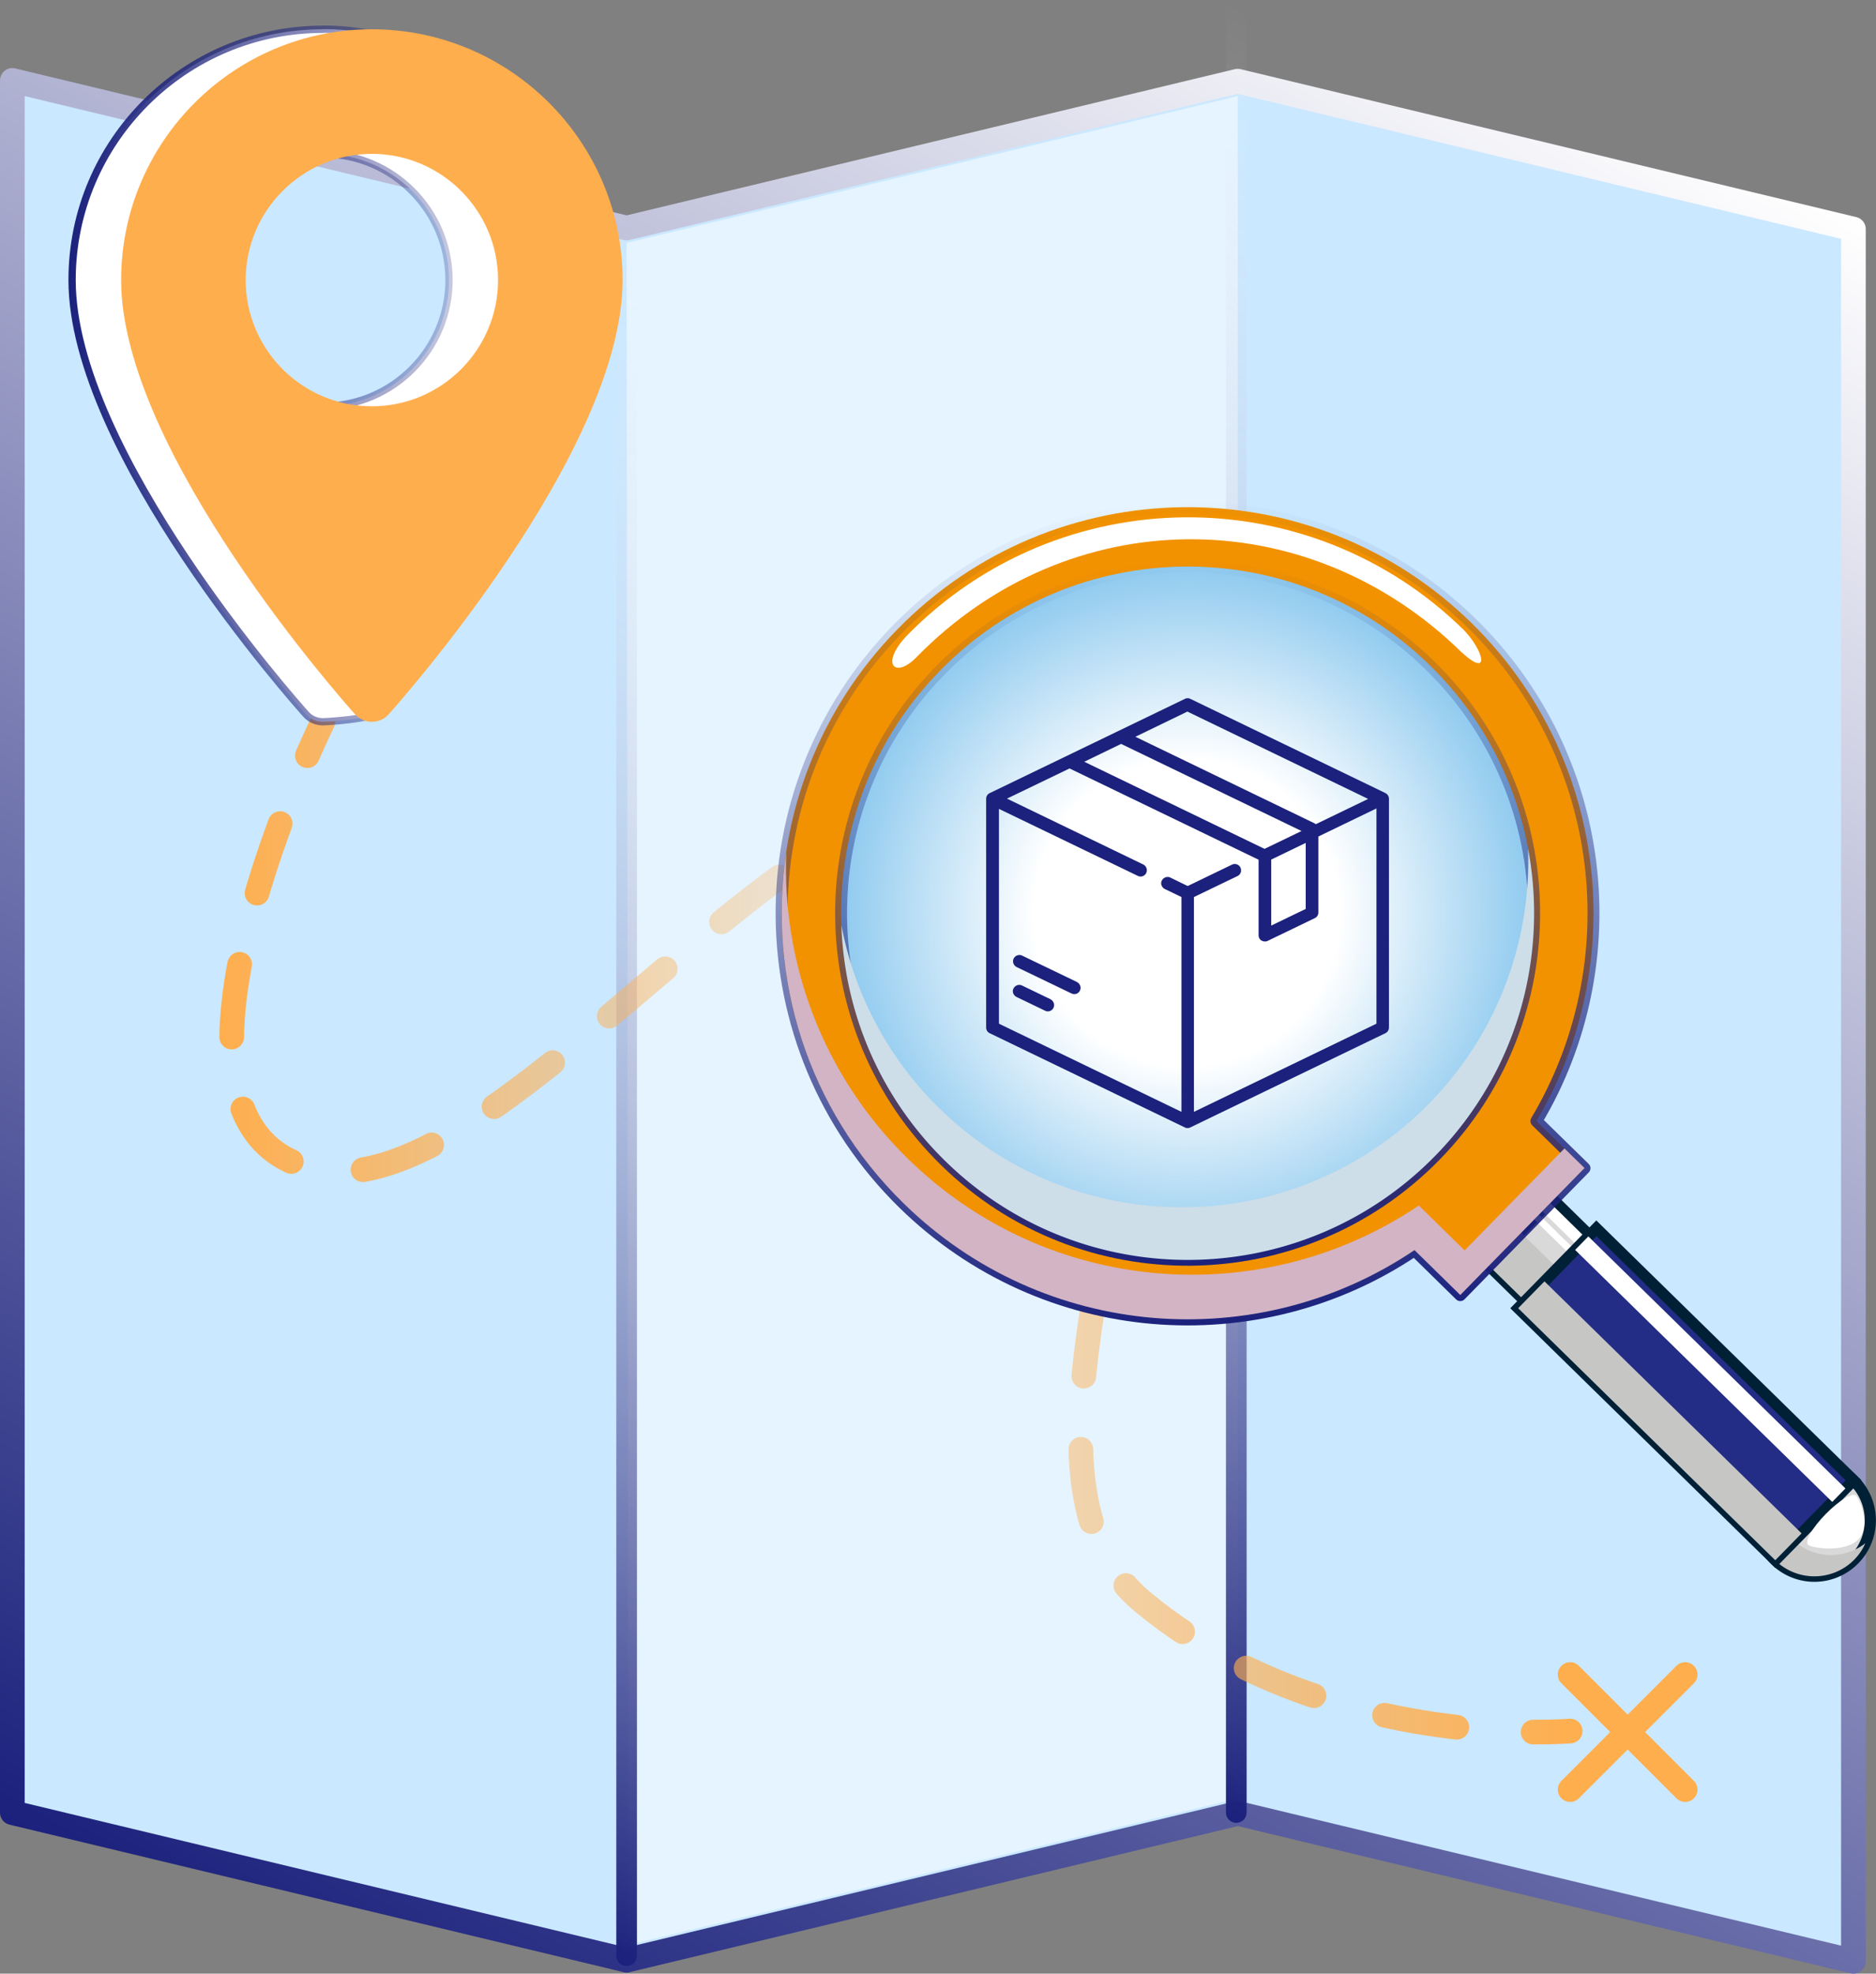
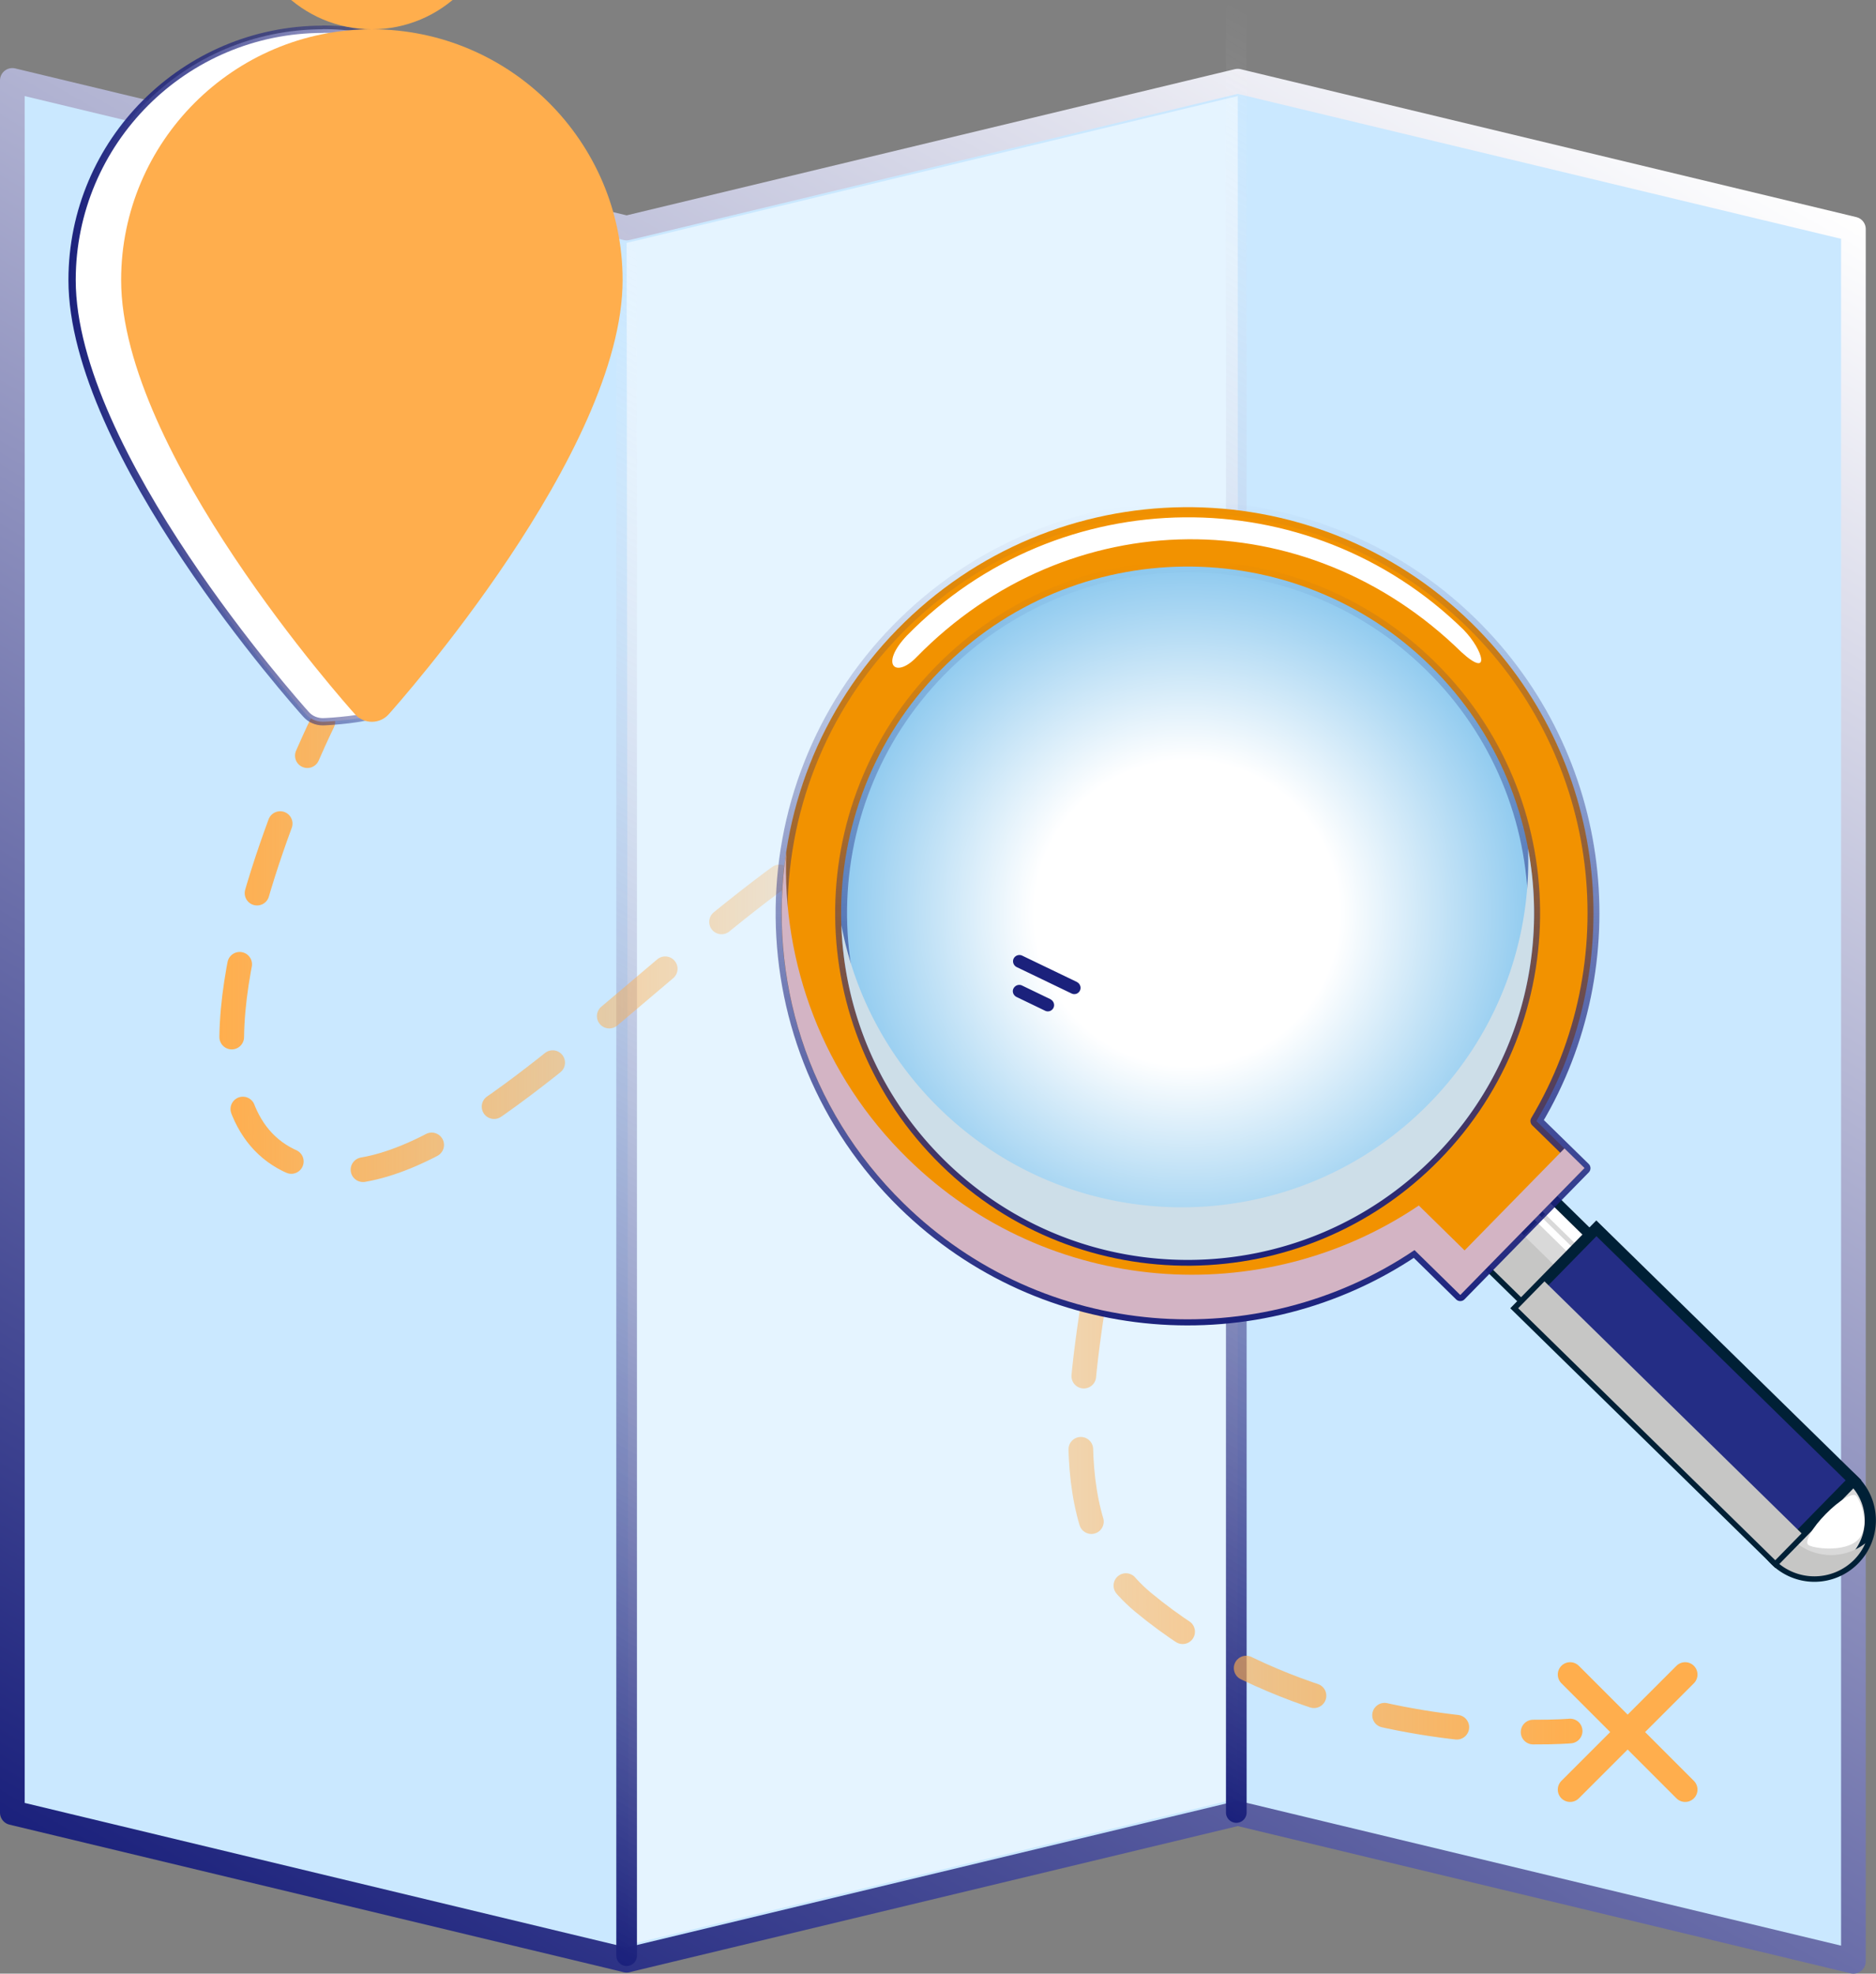
<svg xmlns="http://www.w3.org/2000/svg" xmlns:xlink="http://www.w3.org/1999/xlink" viewBox="0 0 126.22 132.76">
  <rect x="0" y="0" width="126.22" height="132.76" fill="#808080" stroke="none" />
  <defs>
    <linearGradient id="linear-gradient" x1="23.8" y1="136.15" x2="101.73" y2="1.18" gradientUnits="userSpaceOnUse">
      <stop offset="0" stop-color="#1b217c" />
      <stop offset="1" stop-color="#fff" />
    </linearGradient>
    <linearGradient id="linear-gradient-2" x1="16.65" y1="117.63" x2="67.67" y2="29.26" gradientUnits="userSpaceOnUse">
      <stop offset="0" stop-color="#1b217c" />
      <stop offset="1" stop-color="#fff" stop-opacity="0" />
    </linearGradient>
    <linearGradient id="linear-gradient-3" x1="56.59" y1="107.37" x2="109.78" y2="15.25" xlink:href="#linear-gradient-2" />
    <linearGradient id="linear-gradient-4" x1="14.76" y1="49.69" x2="106.47" y2="49.69" gradientUnits="userSpaceOnUse">
      <stop offset="0" stop-color="#ffae4d" />
      <stop offset=".45" stop-color="#ffae4d" stop-opacity=".2" />
      <stop offset="1" stop-color="#ffae4d" />
    </linearGradient>
    <linearGradient id="linear-gradient-5" x1="14.76" y1="84.84" x2="106.47" y2="84.84" xlink:href="#linear-gradient-4" />
    <linearGradient id="linear-gradient-6" y1="116.47" y2="116.47" xlink:href="#linear-gradient-4" />
    <linearGradient id="linear-gradient-7" x1="4.61" y1="25.26" x2="38.84" y2="25.26" gradientUnits="userSpaceOnUse">
      <stop offset="0" stop-color="#1b217c" />
      <stop offset="1" stop-color="#1b217c" stop-opacity="0" />
    </linearGradient>
    <linearGradient id="linear-gradient-8" x1="-1101.33" y1="-1402.19" x2="-1045.9" y2="-1402.19" gradientTransform="rotate(-93 197.672 -1217.692)" xlink:href="#linear-gradient-7" />
    <linearGradient id="linear-gradient-9" x1="-1097.33" y1="-1402.19" x2="-1049.89" y2="-1402.19" gradientTransform="rotate(-93 197.672 -1217.692)" xlink:href="#linear-gradient-7" />
    <radialGradient id="radial-gradient" cx="-935.87" cy="-1823.52" fx="-935.87" fy="-1823.52" r="23.32" gradientTransform="rotate(-112.71 199.235 -1219.06)" gradientUnits="userSpaceOnUse">
      <stop offset=".44" stop-color="#fff" />
      <stop offset="1" stop-color="#8fcaef" />
    </radialGradient>
    <style>.cls-1{fill:#1b217c}.cls-4{fill:#fff}.cls-6{stroke-linecap:round;stroke-linejoin:round}.cls-15{mix-blend-mode:multiply}.cls-6{stroke:#ffae4d;fill:none;stroke-width:1.66px}.cls-15{fill:#c6c6c5}.cls-22{stroke:#002036;stroke-miterlimit:10;stroke-width:.75px;fill:#d9d9d9}.cls-4{mix-blend-mode:soft-light}</style>
  </defs>
  <g style="isolation:isolate">
    <g id="Layer_2" data-name="Layer 2">
      <g id="Layer_1-2" data-name="Layer 1">
        <path style="fill:#cae8ff;stroke:url(#linear-gradient);stroke-width:1.66px;stroke-linecap:round;stroke-linejoin:round" d="M124.7 15.41v116.52l-41.42-9.95-40.81 9.8-.31.08-.31-.08-41.02-9.85V5.41l41.33 9.93 40.91-9.83.21-.05.2.05 41.22 9.9z" />
        <path style="fill:#e5f4ff" d="m42.16 16.34 41.12-9.88v114.52l-40.99 9.84-.13-114.48z" />
        <path style="stroke:url(#linear-gradient-2);stroke-width:1.39px;fill:#e5f4ff;stroke-linecap:round;stroke-linejoin:round" d="M42.16 131.55V15.34" />
        <path style="stroke-width:1.39px;stroke:url(#linear-gradient-3);fill:#e5f4ff;stroke-linecap:round;stroke-linejoin:round" d="M83.18.69v121.23" />
        <path d="M21.72 48.56s-.42.85-1.04 2.27" style="stroke:url(#linear-gradient-4);fill:none;stroke-width:1.66px;stroke-linecap:round;stroke-linejoin:round" />
        <path d="M18.85 55.4c-3.13 8.47-6.52 21.94 2.88 23.34C35.54 80.79 58.67 43.15 71.4 55.9c12.73 12.75-6.64 41.79 5.5 51.87 8 6.64 17.93 8.29 23.78 8.65" style="stroke:url(#linear-gradient-5);stroke-dasharray:4.93 4.93;fill:none;stroke-width:1.66px;stroke-linecap:round;stroke-linejoin:round" />
        <path d="M103.15 116.51c1.57.01 2.49-.07 2.49-.07" style="stroke:url(#linear-gradient-6);fill:none;stroke-width:1.66px;stroke-linecap:round;stroke-linejoin:round" />
        <path d="M21.72 1.97c-9.3 0-16.87 7.56-16.87 16.87 0 11.55 15.1 28.5 15.74 29.21.3.34.72.5 1.13.5s3.13-.2 3.43-.54c.64-.72 13.44-17.63 13.44-29.18 0-9.3-7.57-16.87-16.87-16.87Zm0 25.36c-4.68 0-8.49-3.81-8.49-8.49s3.81-8.49 8.49-8.49 8.49 3.81 8.49 8.49-3.81 8.49-8.49 8.49Z" style="stroke-linecap:round;stroke-linejoin:round;fill:#fff;stroke:url(#linear-gradient-7);stroke-width:.49px" />
-         <path d="M25.02 1.97c-9.3 0-16.87 7.57-16.87 16.87 0 11.55 15.1 28.5 15.74 29.21.6.67 1.66.67 2.26 0 .64-.72 15.74-17.67 15.74-29.21 0-9.3-7.57-16.87-16.87-16.87Zm0 25.36c-4.68 0-8.49-3.81-8.49-8.49s3.81-8.49 8.49-8.49 8.49 3.81 8.49 8.49-3.81 8.49-8.49 8.49Z" style="fill:#ffae4d" />
+         <path d="M25.02 1.97c-9.3 0-16.87 7.57-16.87 16.87 0 11.55 15.1 28.5 15.74 29.21.6.67 1.66.67 2.26 0 .64-.72 15.74-17.67 15.74-29.21 0-9.3-7.57-16.87-16.87-16.87Zc-4.68 0-8.49-3.81-8.49-8.49s3.81-8.49 8.49-8.49 8.49 3.81 8.49 8.49-3.81 8.49-8.49 8.49Z" style="fill:#ffae4d" />
        <path class="cls-22" transform="rotate(-45.59 103.726 84.286)" d="M100.63 82.24h6.2v4.1h-6.2z" />
        <path class="cls-15" transform="rotate(-45.59 102.642 85.398)" d="M101.1 83.35h3.1v4.1h-3.1z" />
        <path class="cls-4" transform="rotate(-45.56 105.44 82.571)" d="M105.05 80.51h.77v4.1h-.77z" />
        <path class="cls-4" transform="rotate(-45.59 104.784 83.233)" d="M104.55 81.18h.46v4.1h-.46z" />
        <path d="M99.02 41.92c-10.78-10.56-28.07-10.38-38.63.4-10.56 10.78-10.38 28.07.4 38.63 9.43 9.24 23.85 10.26 34.38 3.15l3.08 3.02 8.36-8.54-3.24-3.17c6.31-10.58 4.84-24.48-4.35-33.49Z" style="fill:#f29200;stroke:url(#linear-gradient-8);stroke-width:.8px;stroke-linecap:round;stroke-linejoin:round" />
        <g style="mix-blend-mode:multiply">
          <path d="m98.54 84.11-3.08-3.02c-10.53 7.11-24.95 6.09-34.38-3.15-5.74-5.62-8.47-13.16-8.18-20.61-1.26 8.38 1.37 17.23 7.89 23.61 9.43 9.24 23.85 10.26 34.38 3.15l3.08 3.02 8.36-8.54-1.35-1.32-6.72 6.86Z" style="fill:#d3b4c4" />
        </g>
        <path class="cls-22" d="M124.71 99.58a3.76 3.76 0 0 1 .05 5.32 3.76 3.76 0 0 1-5.32.05 3.76 3.76 0 0 1-.05-5.32 3.76 3.76 0 0 1 5.32-.05Z" />
        <path class="cls-15" d="M120.58 103.52a3.758 3.758 0 0 1-.8-4.22c-.13.1-.27.21-.39.34a3.77 3.77 0 0 0 .05 5.32 3.77 3.77 0 0 0 5.32-.05c.32-.33.57-.7.74-1.1a3.752 3.752 0 0 1-4.93-.28Z" />
        <path d="M61.02 42.75c-1.86 1.96-.77 2.93.65 1.45 10.23-10.45 26.2-10.57 36.65-.34 2.01 1.84 1.5-.12.15-1.5-10.44-10.23-27.21-10.06-37.44.38Z" style="fill:#fff" />
        <path d="M96.22 44.77c9.2 9.01 9.35 23.78.34 32.97-9.01 9.2-23.78 9.35-32.97.34-9.2-9.01-9.35-23.78-.34-32.97 9.01-9.2 23.78-9.35 32.97-.34Z" style="stroke-width:.8px;fill:url(#radial-gradient);stroke:url(#linear-gradient-9);stroke-linecap:round;stroke-linejoin:round" />
        <path d="M96.17 74.21c-9.01 9.2-23.77 9.35-32.97.34a23.257 23.257 0 0 1-6.59-12.32c.2 5.78 2.52 11.49 6.98 15.86 9.2 9.01 23.96 8.86 32.97-.34 5.54-5.66 7.61-13.42 6.25-20.66.21 6.15-1.99 12.37-6.64 17.12Z" style="mix-blend-mode:multiply;fill:#cddee8" />
        <path transform="rotate(-45.59 113.421 93.792)" style="stroke:#002036;stroke-miterlimit:10;stroke-width:.75px;fill:#242d85" d="M109.67 81.68h7.52v24.22h-7.52z" />
        <path class="cls-15" transform="rotate(-45.58 111.684 95.579)" d="M110.42 83.46h2.53v24.22h-2.53z" />
-         <path class="cls-4" transform="rotate(-45.58 115.06 92.11)" d="M114.44 80h1.27v24.22h-1.27z" />
        <path class="cls-4" d="M124.88 100.61c.24.23 1.03 2.04.14 2.95-.89.91-3.13.58-3.37.35-.24-.23.29-1.16 1.19-2.07.89-.91 1.81-1.46 2.04-1.23Z" />
-         <path class="cls-1" d="m93.22 53.35-13.13-6.34a.403.403 0 0 0-.37 0l-13.13 6.34c-.15.07-.24.22-.24.38v15.39c0 .16.09.31.24.38l13.13 6.34c.06.03.12.04.18.04s.13-.01.18-.04l13.13-6.34c.15-.07.24-.22.24-.38V53.73c0-.16-.09-.31-.24-.38ZM79.9 47.87l12.15 5.87-3.52 1.7s-.05-.03-.07-.05l-12.07-5.83 3.51-1.7Zm-4.47 2.17 12.14 5.86-2.49 1.2-12.13-5.86 2.48-1.2Zm12.42 6.66v4.44l-2.32 1.12v-4.44l2.32-1.12Zm4.76 12.16-12.28 5.93V60.34l2.93-1.41c.21-.1.3-.35.2-.57-.1-.21-.35-.3-.57-.2l-2.98 1.44-1.17-.57c-.21-.1-.46-.01-.57.2s-.01.46.2.57l1.12.54v14.45l-12.28-5.93V54.41l9.35 4.51a.418.418 0 0 0 .56-.2c.1-.21.01-.46-.2-.57l-9.17-4.43 4.21-2.03 12.72 6.14v5.08c0 .15.07.28.2.36.07.04.15.06.23.06.06 0 .13-.01.18-.04l3.17-1.53c.15-.07.24-.22.24-.38v-5.11l3.91-1.89v14.45Z" />
        <path class="cls-1" d="m70.69 67.22-1.93-.93c-.21-.1-.46-.01-.57.2s-.01.46.2.57l1.93.93a.418.418 0 0 0 .56-.2c.1-.21.01-.46-.2-.57ZM72.47 66.06l-3.7-1.78a.435.435 0 0 0-.57.2c-.1.21-.01.46.2.57l3.7 1.78a.418.418 0 0 0 .56-.2c.1-.21.01-.46-.2-.57Z" />
        <path class="cls-6" d="m113.38 112.64-7.74 7.74M113.38 120.38l-7.74-7.74" />
      </g>
    </g>
  </g>
</svg>